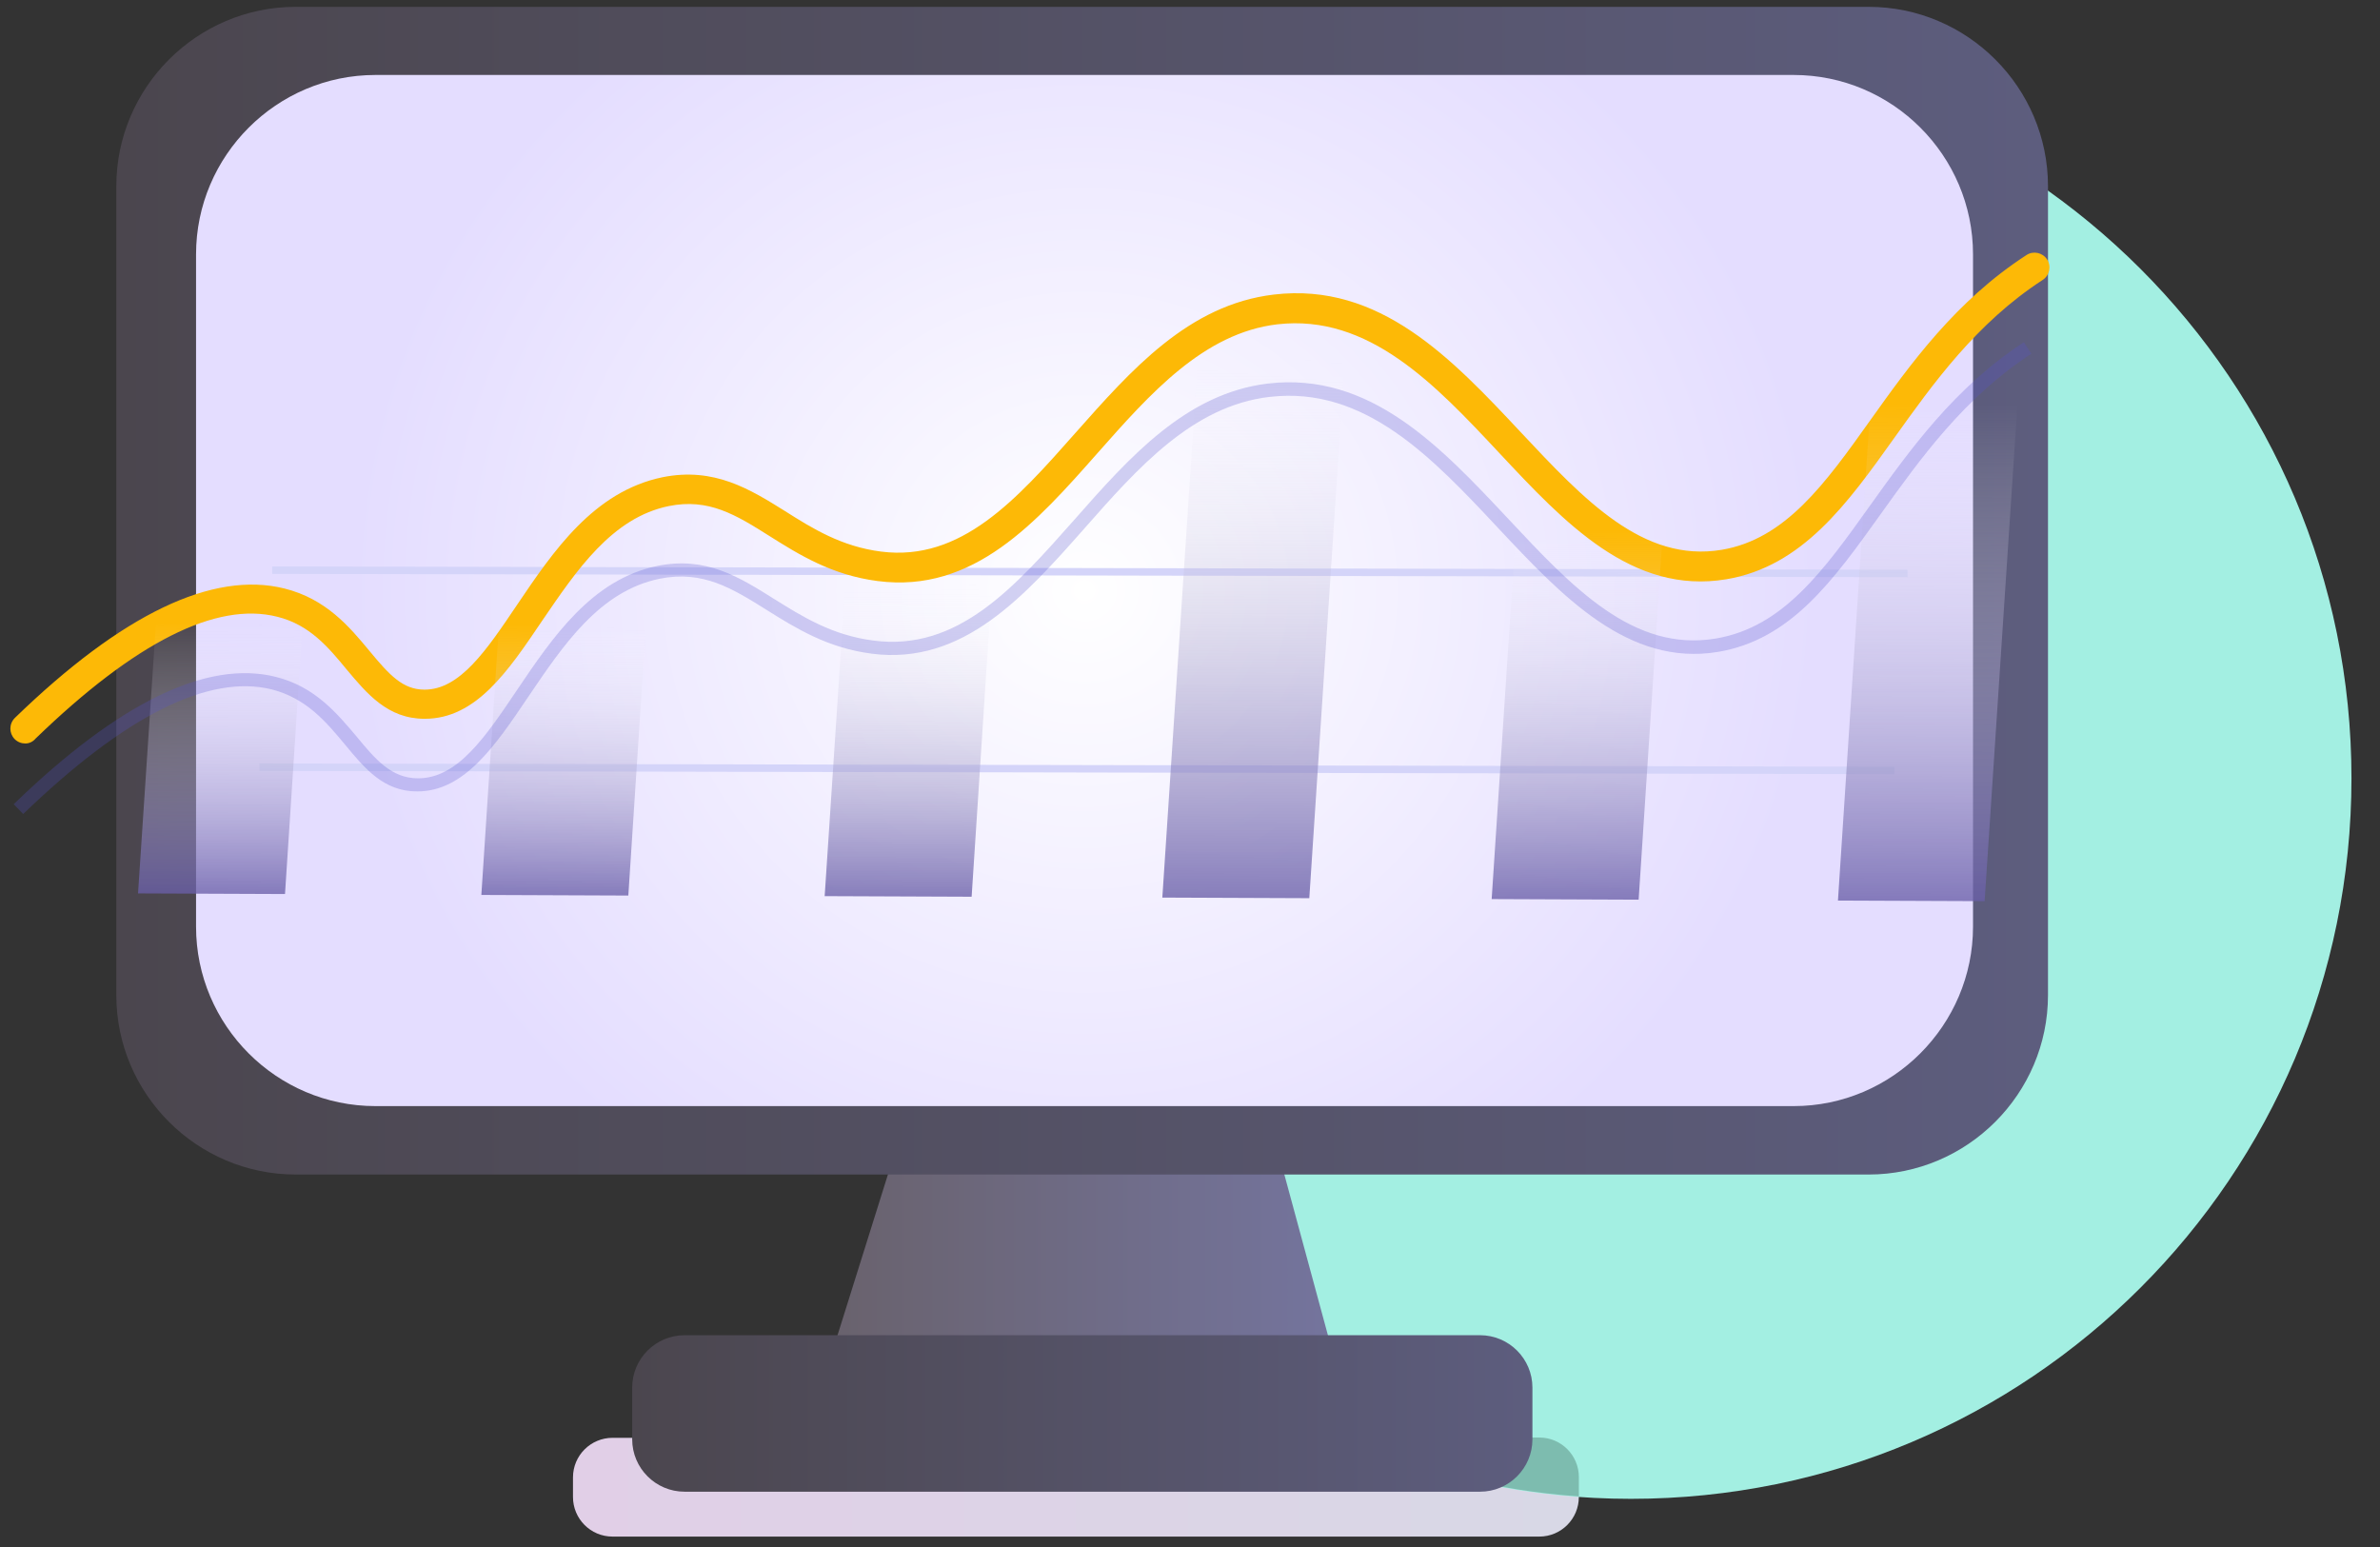
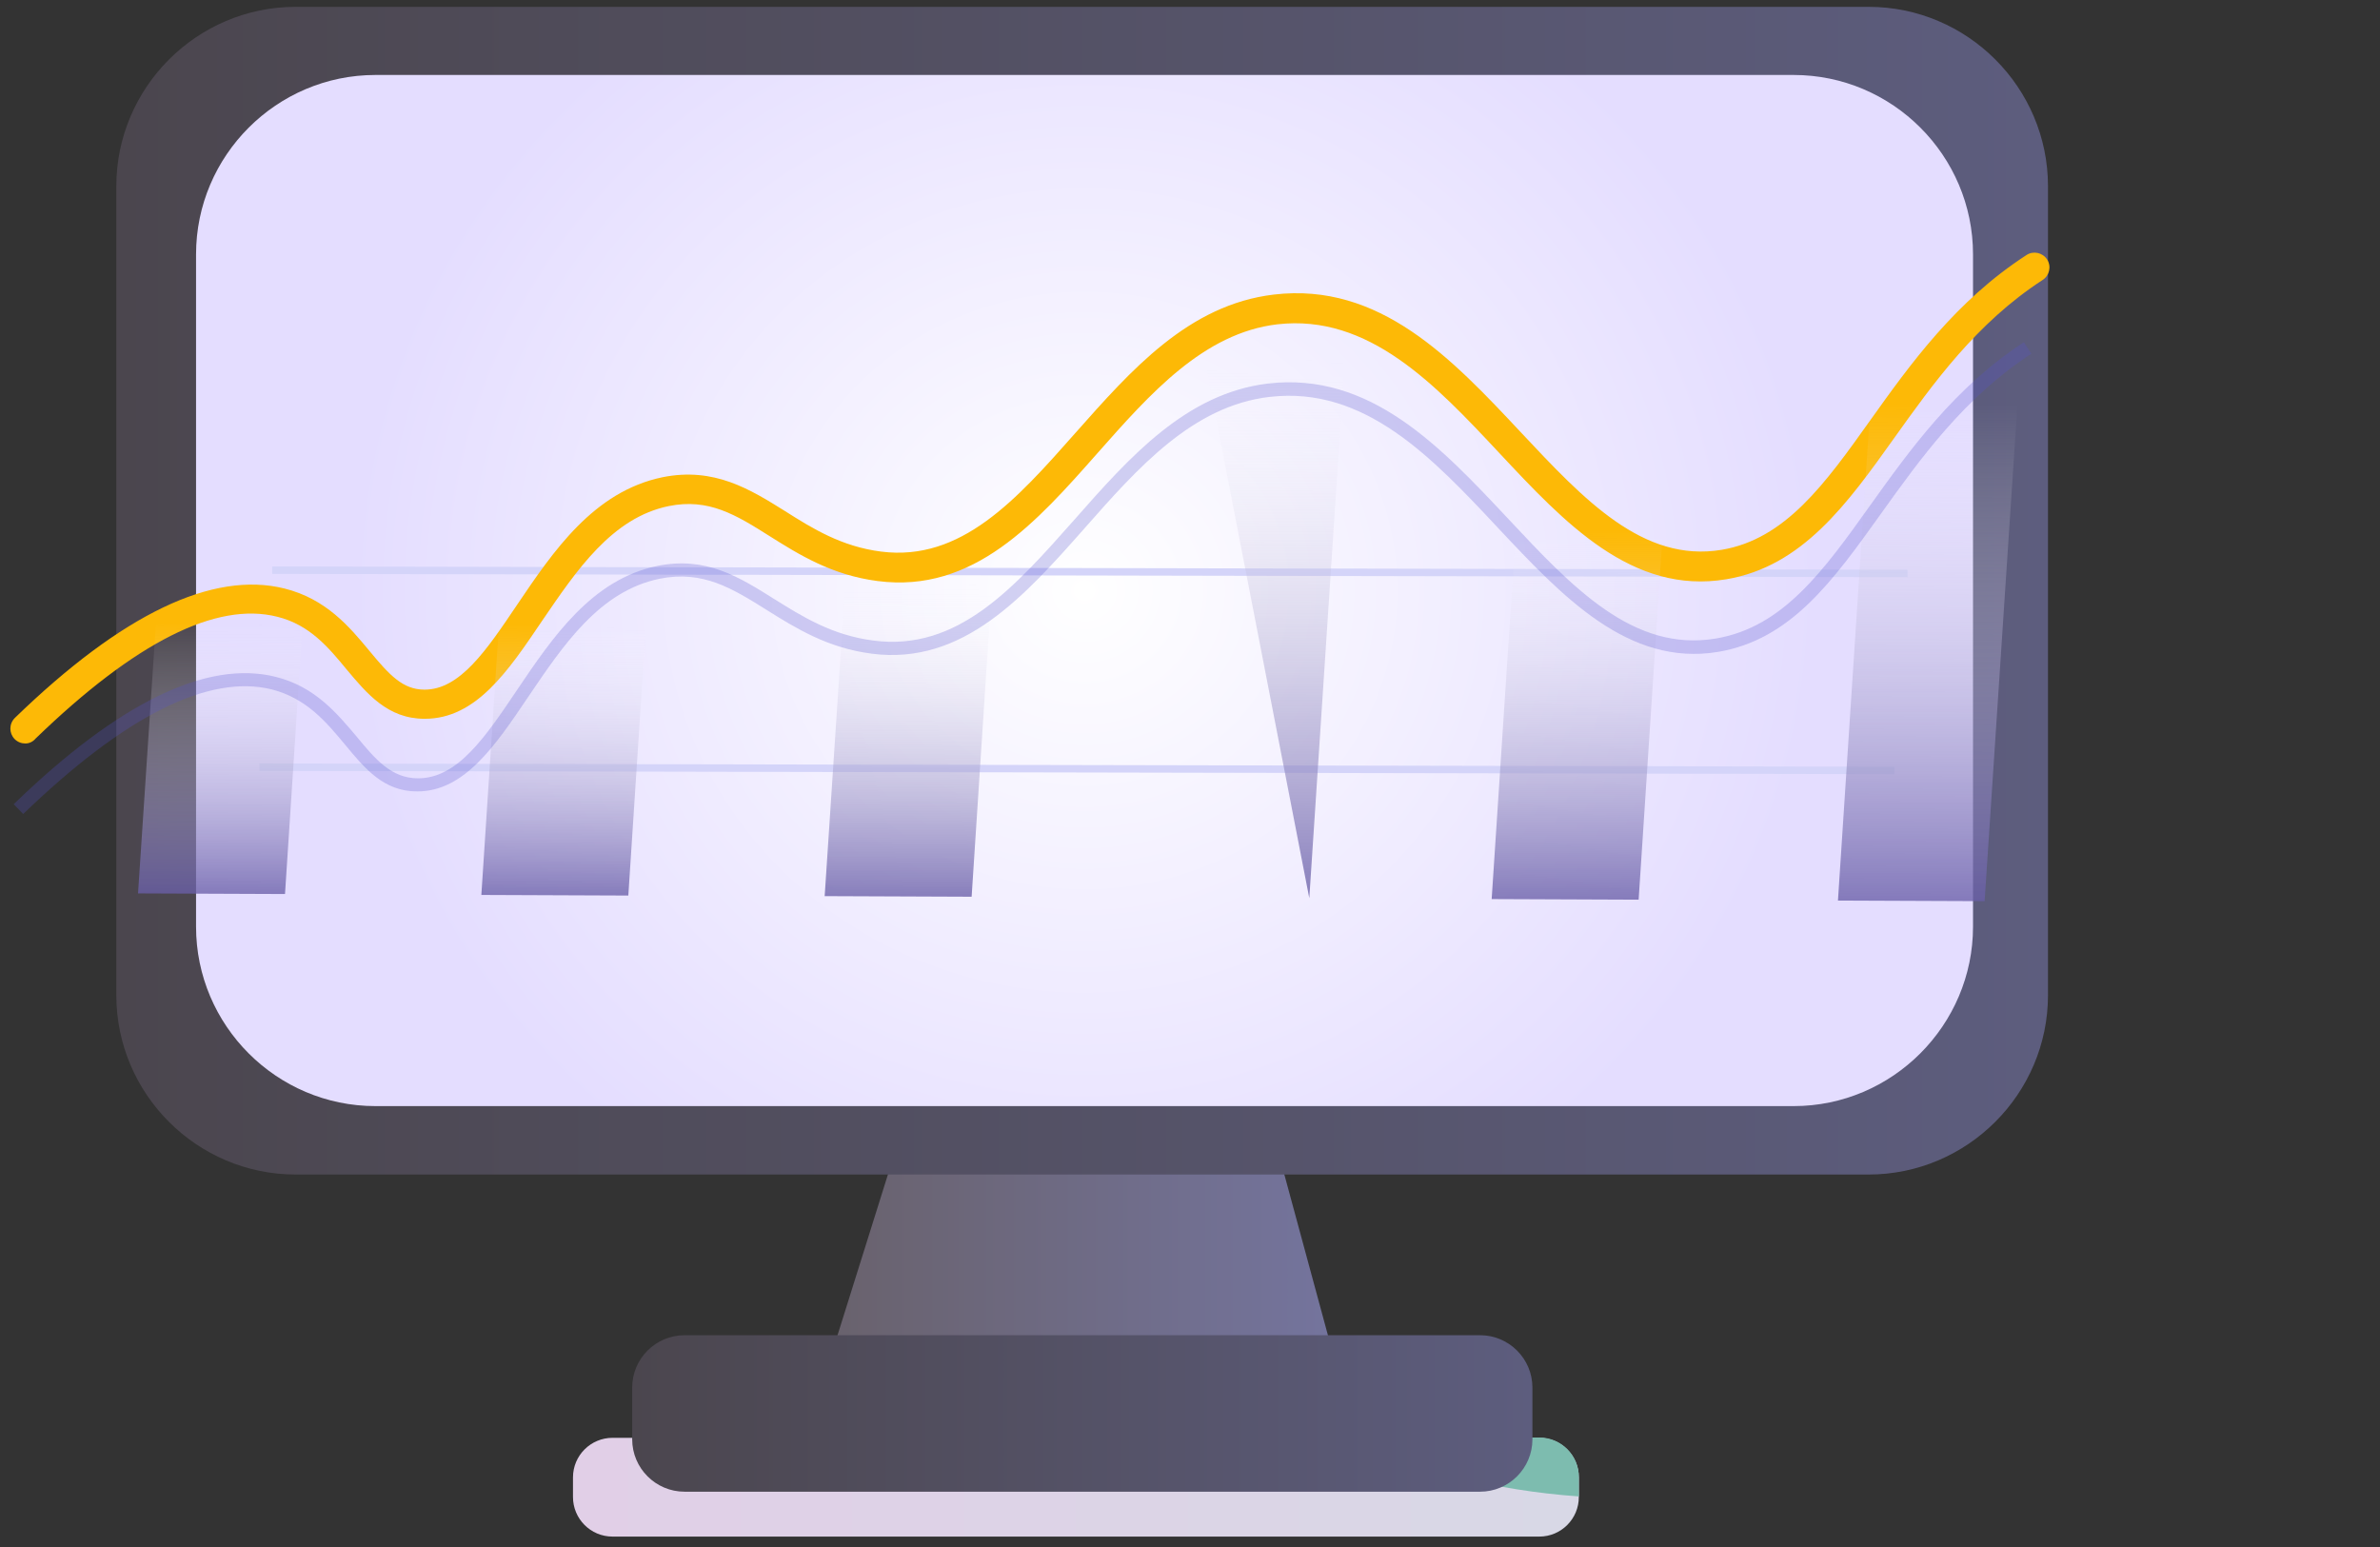
<svg xmlns="http://www.w3.org/2000/svg" width="80" height="52" viewBox="0 0 80 52" fill="none">
  <rect x="0" y="0" width="80" height="52" fill="#333333" stroke="none" />
  <path d="M51.74 51.65H20.59C19.85 51.65 19.26 51.05 19.26 50.32V49.66C19.26 48.92 19.86 48.33 20.59 48.33H51.74C52.48 48.33 53.07 48.93 53.07 49.66V50.32C53.07 51.05 52.48 51.65 51.74 51.65Z" fill="url(#paint0_linear_192_2654)" />
-   <path d="M54.821 50.381C68.197 50.381 79.041 39.538 79.041 26.161C79.041 12.785 68.197 1.941 54.821 1.941C41.444 1.941 30.601 12.785 30.601 26.161C30.601 39.538 41.444 50.381 54.821 50.381Z" fill="#A3EFE2" />
  <path d="M51.74 48.32H45.06C47.541 49.41 50.241 50.1 53.071 50.3V49.65C53.071 48.92 52.48 48.32 51.74 48.32Z" fill="#7DBCAF" />
  <path d="M28.09 45.08L29.94 39.18H43.09L44.66 44.97L28.09 45.08Z" fill="url(#paint1_linear_192_2654)" />
  <path d="M49.75 50.141H23.01C22.04 50.141 21.25 49.351 21.25 48.381V46.641C21.25 45.671 22.04 44.881 23.01 44.881H49.75C50.72 44.881 51.51 45.671 51.51 46.641V48.381C51.51 49.351 50.72 50.141 49.75 50.141Z" fill="url(#paint2_linear_192_2654)" />
  <path d="M62.81 39.48H9.94C6.62 39.48 3.91 36.771 3.91 33.451V6.261C3.91 2.941 6.62 0.23 9.94 0.23H62.81C66.13 0.23 68.84 2.941 68.84 6.261V33.451C68.84 36.761 66.13 39.48 62.81 39.48Z" fill="url(#paint3_linear_192_2654)" />
  <path d="M60.29 37.18H12.62C9.3 37.18 6.59 34.469 6.59 31.149V8.55C6.59 5.23 9.3 2.52 12.62 2.52H60.29C63.61 2.52 66.32 5.23 66.32 8.55V31.149C66.32 34.459 63.61 37.18 60.29 37.18Z" fill="url(#paint4_radial_192_2654)" />
  <path d="M64.12 19.401L9.15 19.291V19.041L64.12 19.151V19.401Z" fill="#D4D4F9" />
  <path d="M63.68 26.022L8.72 25.912V25.662L63.68 25.772V26.022Z" fill="#D4D4F9" />
  <path d="M0.85 24.991C0.72 24.991 0.59 24.942 0.49 24.841C0.3 24.642 0.3 24.331 0.5 24.131C4.1 20.641 7.15 19.181 9.56 19.781C10.96 20.131 11.74 21.061 12.42 21.881C13.09 22.691 13.54 23.181 14.27 23.181C15.46 23.181 16.35 21.861 17.38 20.331C18.59 18.541 19.95 16.521 22.27 16.041C24.01 15.691 25.22 16.451 26.39 17.181C27.32 17.771 28.29 18.372 29.62 18.541C32.31 18.881 34.17 16.791 36.14 14.562C38.02 12.441 39.95 10.241 42.82 9.901C46.38 9.481 48.8 12.052 51.13 14.541C53.24 16.791 55.23 18.921 57.87 18.481C60.01 18.121 61.34 16.271 62.87 14.121C64.21 12.241 65.74 10.111 68.12 8.571C68.35 8.421 68.66 8.491 68.81 8.721C68.96 8.951 68.89 9.261 68.66 9.411C66.44 10.851 64.97 12.902 63.68 14.711C62.09 16.942 60.58 19.041 58.03 19.471C54.86 20.001 52.59 17.571 50.4 15.231C48.24 12.921 46.01 10.551 42.94 10.901C40.46 11.191 38.65 13.241 36.9 15.221C34.85 17.541 32.73 19.951 29.5 19.531C27.95 19.331 26.84 18.631 25.87 18.021C24.73 17.301 23.82 16.741 22.48 17.011C20.57 17.401 19.38 19.171 18.22 20.871C17.08 22.561 16 24.161 14.28 24.161C14.28 24.161 14.28 24.161 14.27 24.161C13.03 24.161 12.33 23.311 11.65 22.501C11.04 21.761 10.41 21.001 9.32 20.731C7.27 20.211 4.54 21.591 1.2 24.822C1.1 24.942 0.97 24.991 0.85 24.991Z" fill="#FDB906" />
  <path opacity="0.8" d="M10.2 20.551L5.27 20.531L4.64 30.031L9.58 30.051L10.2 20.551Z" fill="url(#paint5_linear_192_2654)" />
  <path opacity="0.8" d="M21.74 20.602L16.8 20.582L16.18 30.082L21.12 30.102L21.74 20.602Z" fill="url(#paint6_linear_192_2654)" />
  <path opacity="0.8" d="M33.38 19.082L28.45 19.062L27.72 30.122L32.66 30.142L33.38 19.082Z" fill="url(#paint7_linear_192_2654)" />
-   <path opacity="0.8" d="M45.26 11.221L40.32 11.201L39.07 30.171L44.01 30.191L45.26 11.221Z" fill="url(#paint8_linear_192_2654)" />
+   <path opacity="0.8" d="M45.26 11.221L40.32 11.201L44.01 30.191L45.26 11.221Z" fill="url(#paint8_linear_192_2654)" />
  <path opacity="0.8" d="M55.93 17.301L50.99 17.281L50.14 30.221L55.08 30.241L55.93 17.301Z" fill="url(#paint9_linear_192_2654)" />
  <path opacity="0.8" d="M67.86 12.881L62.92 12.861L61.78 30.271L66.71 30.291L67.86 12.881Z" fill="url(#paint10_linear_192_2654)" />
  <path opacity="0.26" d="M0.78 27.362L0.46 27.032C3.99 23.612 6.96 22.172 9.27 22.752C10.59 23.082 11.33 23.982 11.99 24.762C12.61 25.512 13.15 26.162 14.05 26.162C15.38 26.162 16.31 24.782 17.38 23.192C18.56 21.442 19.89 19.472 22.1 19.022C23.73 18.692 24.84 19.392 26.02 20.132C26.98 20.732 27.97 21.352 29.36 21.532C32.2 21.902 34.1 19.742 36.12 17.462C37.96 15.372 39.87 13.222 42.62 12.892C46.06 12.492 48.42 15.012 50.7 17.442C52.86 19.752 54.91 21.932 57.68 21.462C59.93 21.082 61.29 19.192 62.86 16.992C64.19 15.132 65.7 13.022 68.03 11.502L68.28 11.892C66.02 13.362 64.54 15.432 63.23 17.262C61.6 19.542 60.19 21.502 57.75 21.912C54.73 22.412 52.51 20.042 50.36 17.752C48.16 15.402 45.88 12.962 42.67 13.342C40.09 13.642 38.24 15.732 36.46 17.752C34.45 20.022 32.38 22.372 29.3 21.972C27.81 21.782 26.73 21.102 25.77 20.502C24.62 19.782 23.63 19.162 22.18 19.452C20.16 19.862 18.94 21.672 17.75 23.432C16.65 25.062 15.61 26.602 14.03 26.602C14.03 26.602 14.03 26.602 14.02 26.602C12.9 26.602 12.27 25.842 11.6 25.032C10.96 24.262 10.3 23.472 9.13 23.172C7.01 22.652 4.2 24.062 0.78 27.362Z" fill="#5752CE" />
  <defs>
    <linearGradient id="paint0_linear_192_2654" x1="19.254" y1="49.986" x2="53.072" y2="49.986" gradientUnits="userSpaceOnUse">
      <stop stop-color="#E1CFE7" />
      <stop offset="1" stop-color="#D8D8E6" />
    </linearGradient>
    <linearGradient id="paint1_linear_192_2654" x1="28.091" y1="42.132" x2="44.66" y2="42.132" gradientUnits="userSpaceOnUse">
      <stop stop-color="#69626D" />
      <stop offset="1" stop-color="#74749D" />
    </linearGradient>
    <linearGradient id="paint2_linear_192_2654" x1="21.242" y1="47.508" x2="51.509" y2="47.508" gradientUnits="userSpaceOnUse">
      <stop stop-color="#4B464E" />
      <stop offset="1" stop-color="#5D5D7E" />
    </linearGradient>
    <linearGradient id="paint3_linear_192_2654" x1="3.911" y1="19.85" x2="68.841" y2="19.85" gradientUnits="userSpaceOnUse">
      <stop stop-color="#4B464E" />
      <stop offset="1" stop-color="#5D5D7E" />
    </linearGradient>
    <radialGradient id="paint4_radial_192_2654" cx="0" cy="0" r="1" gradientUnits="userSpaceOnUse" gradientTransform="translate(36.457 19.849) scale(24.674 23.682)">
      <stop stop-color="white" />
      <stop offset="1" stop-color="#E4DDFF" />
    </radialGradient>
    <linearGradient id="paint5_linear_192_2654" x1="7.662" y1="20.935" x2="7.623" y2="30.26" gradientUnits="userSpaceOnUse">
      <stop stop-color="white" stop-opacity="0" />
      <stop offset="1" stop-color="#665BA6" />
    </linearGradient>
    <linearGradient id="paint6_linear_192_2654" x1="19.2" y1="20.984" x2="19.161" y2="30.309" gradientUnits="userSpaceOnUse">
      <stop stop-color="white" stop-opacity="0" />
      <stop offset="1" stop-color="#665BA6" />
    </linearGradient>
    <linearGradient id="paint7_linear_192_2654" x1="30.837" y1="19.523" x2="30.792" y2="30.39" gradientUnits="userSpaceOnUse">
      <stop stop-color="white" stop-opacity="0" />
      <stop offset="1" stop-color="#665BA6" />
    </linearGradient>
    <linearGradient id="paint8_linear_192_2654" x1="42.689" y1="11.97" x2="42.611" y2="30.598" gradientUnits="userSpaceOnUse">
      <stop stop-color="white" stop-opacity="0" />
      <stop offset="1" stop-color="#665BA6" />
    </linearGradient>
    <linearGradient id="paint9_linear_192_2654" x1="53.38" y1="17.812" x2="53.327" y2="30.521" gradientUnits="userSpaceOnUse">
      <stop stop-color="white" stop-opacity="0" />
      <stop offset="1" stop-color="#665BA6" />
    </linearGradient>
    <linearGradient id="paint10_linear_192_2654" x1="65.294" y1="13.572" x2="65.222" y2="30.661" gradientUnits="userSpaceOnUse">
      <stop stop-color="white" stop-opacity="0" />
      <stop offset="1" stop-color="#665BA6" />
    </linearGradient>
  </defs>
</svg>